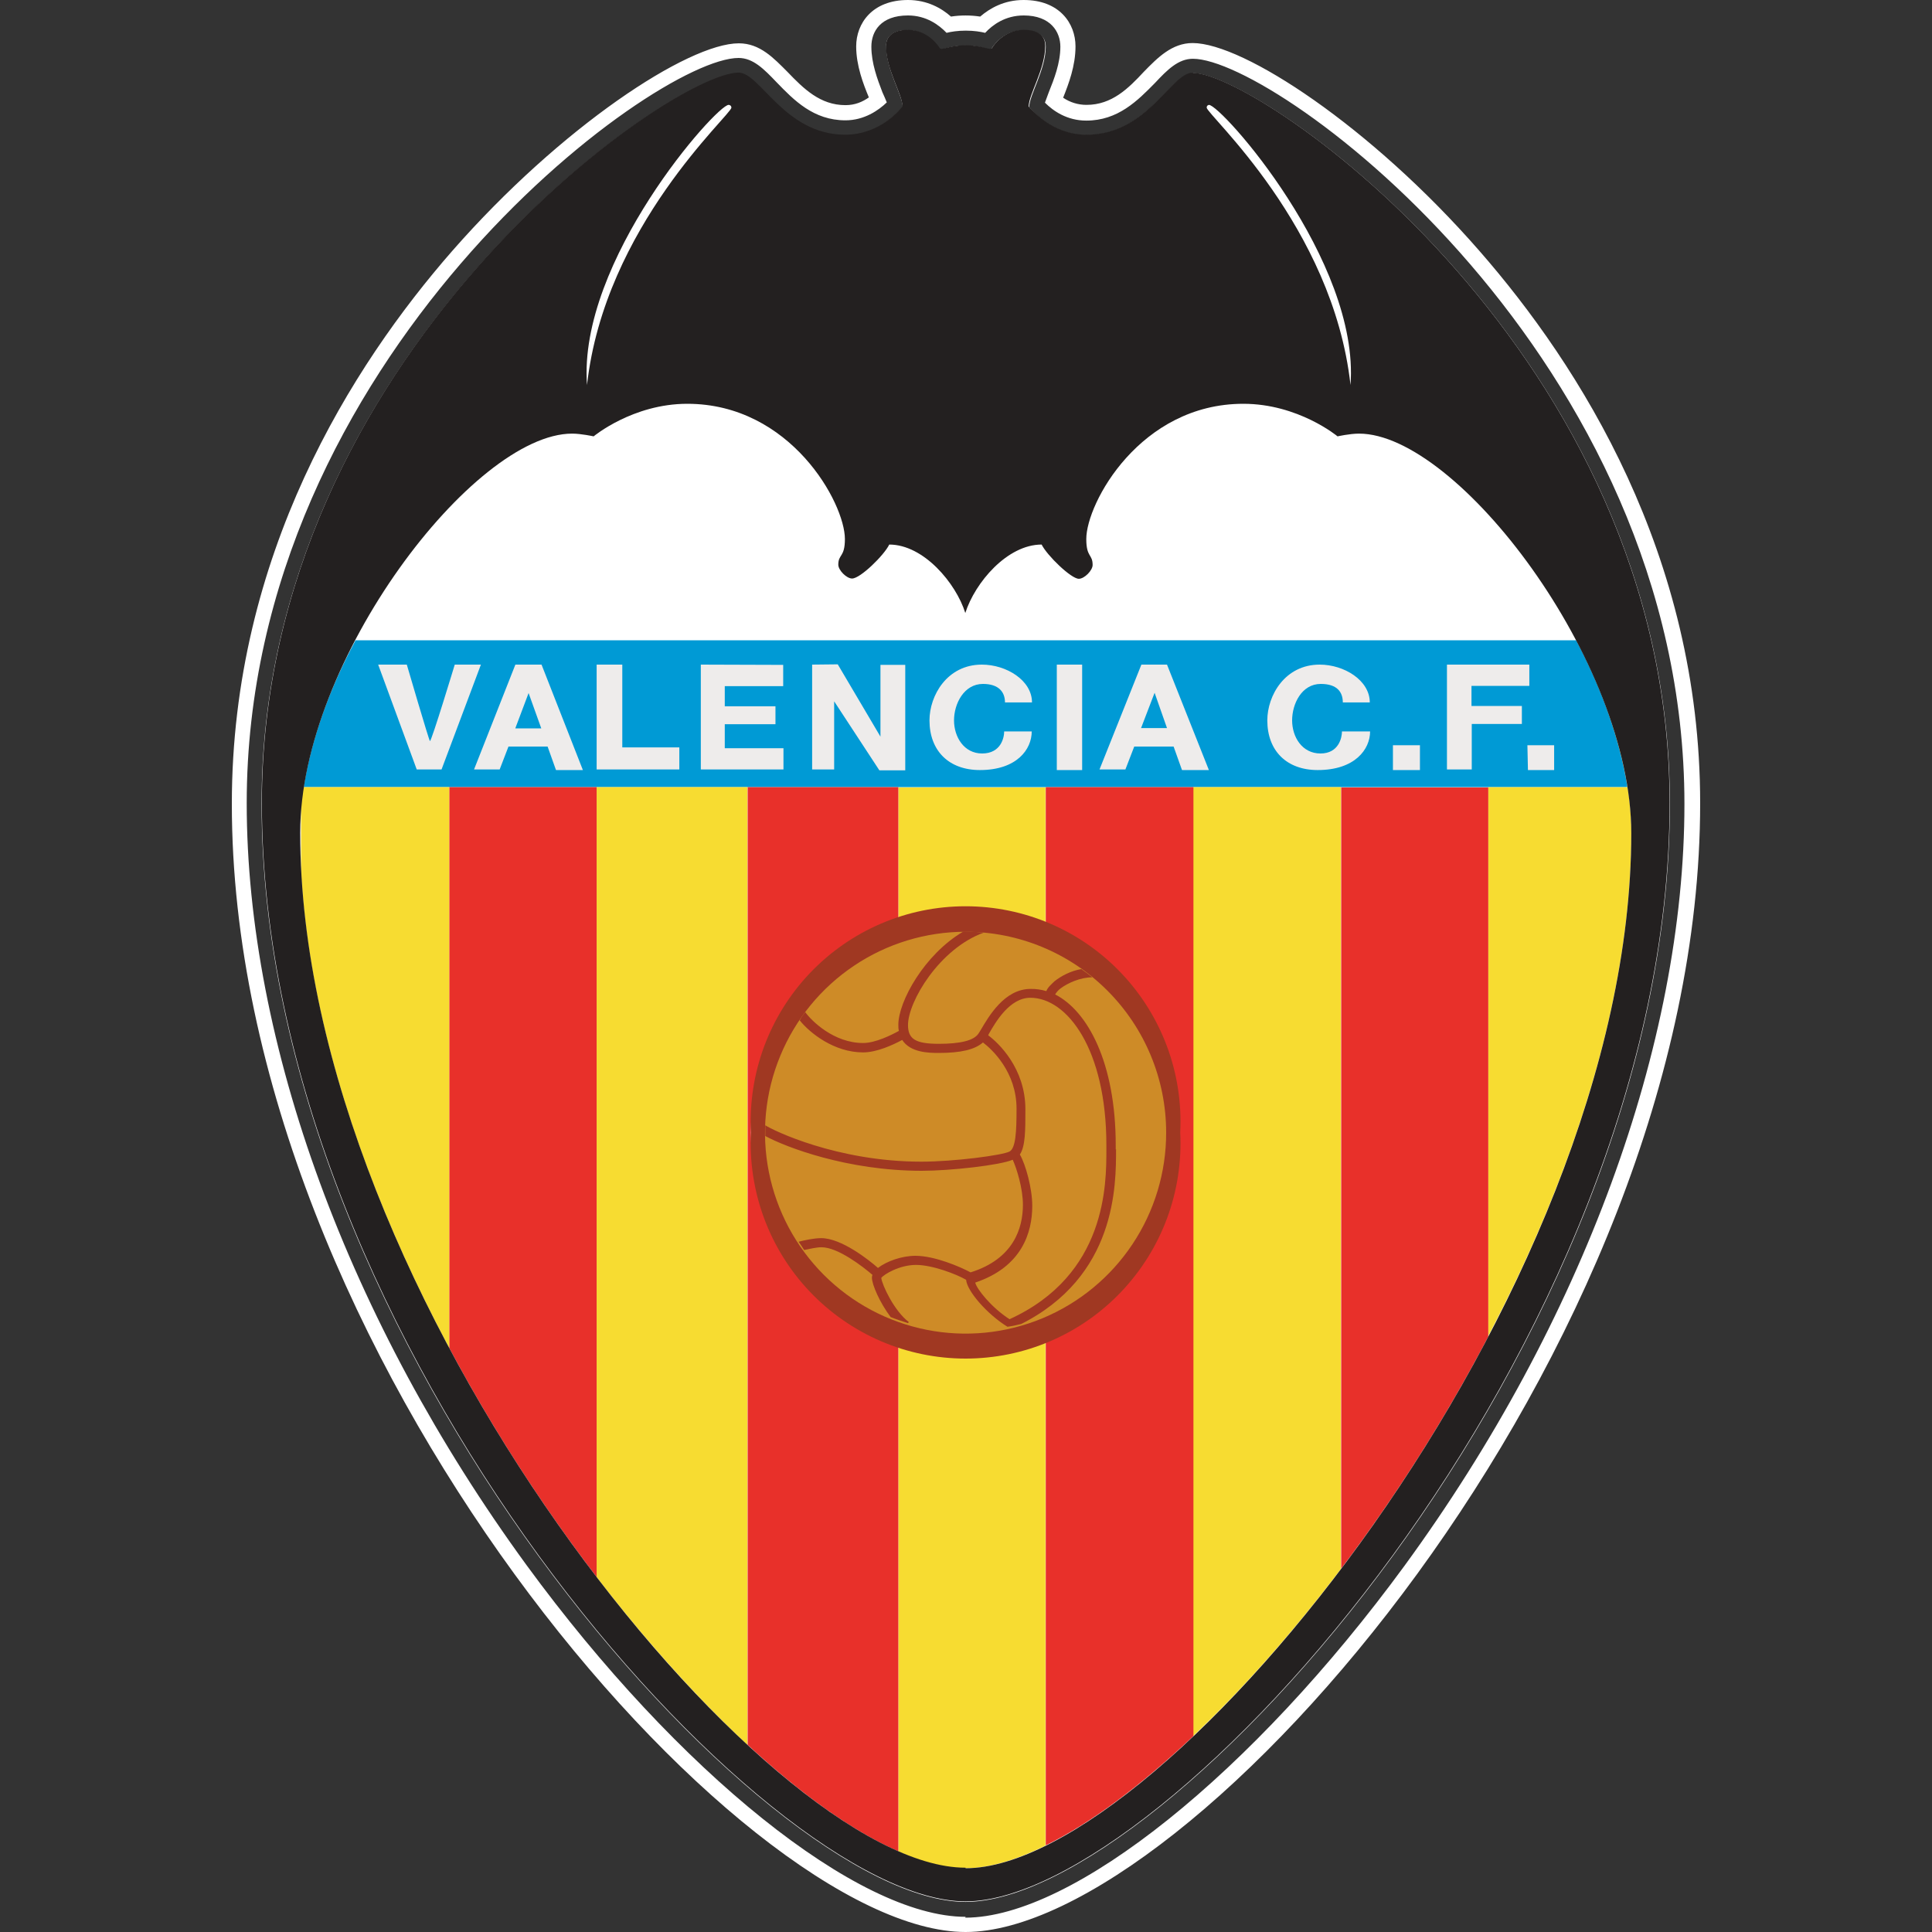
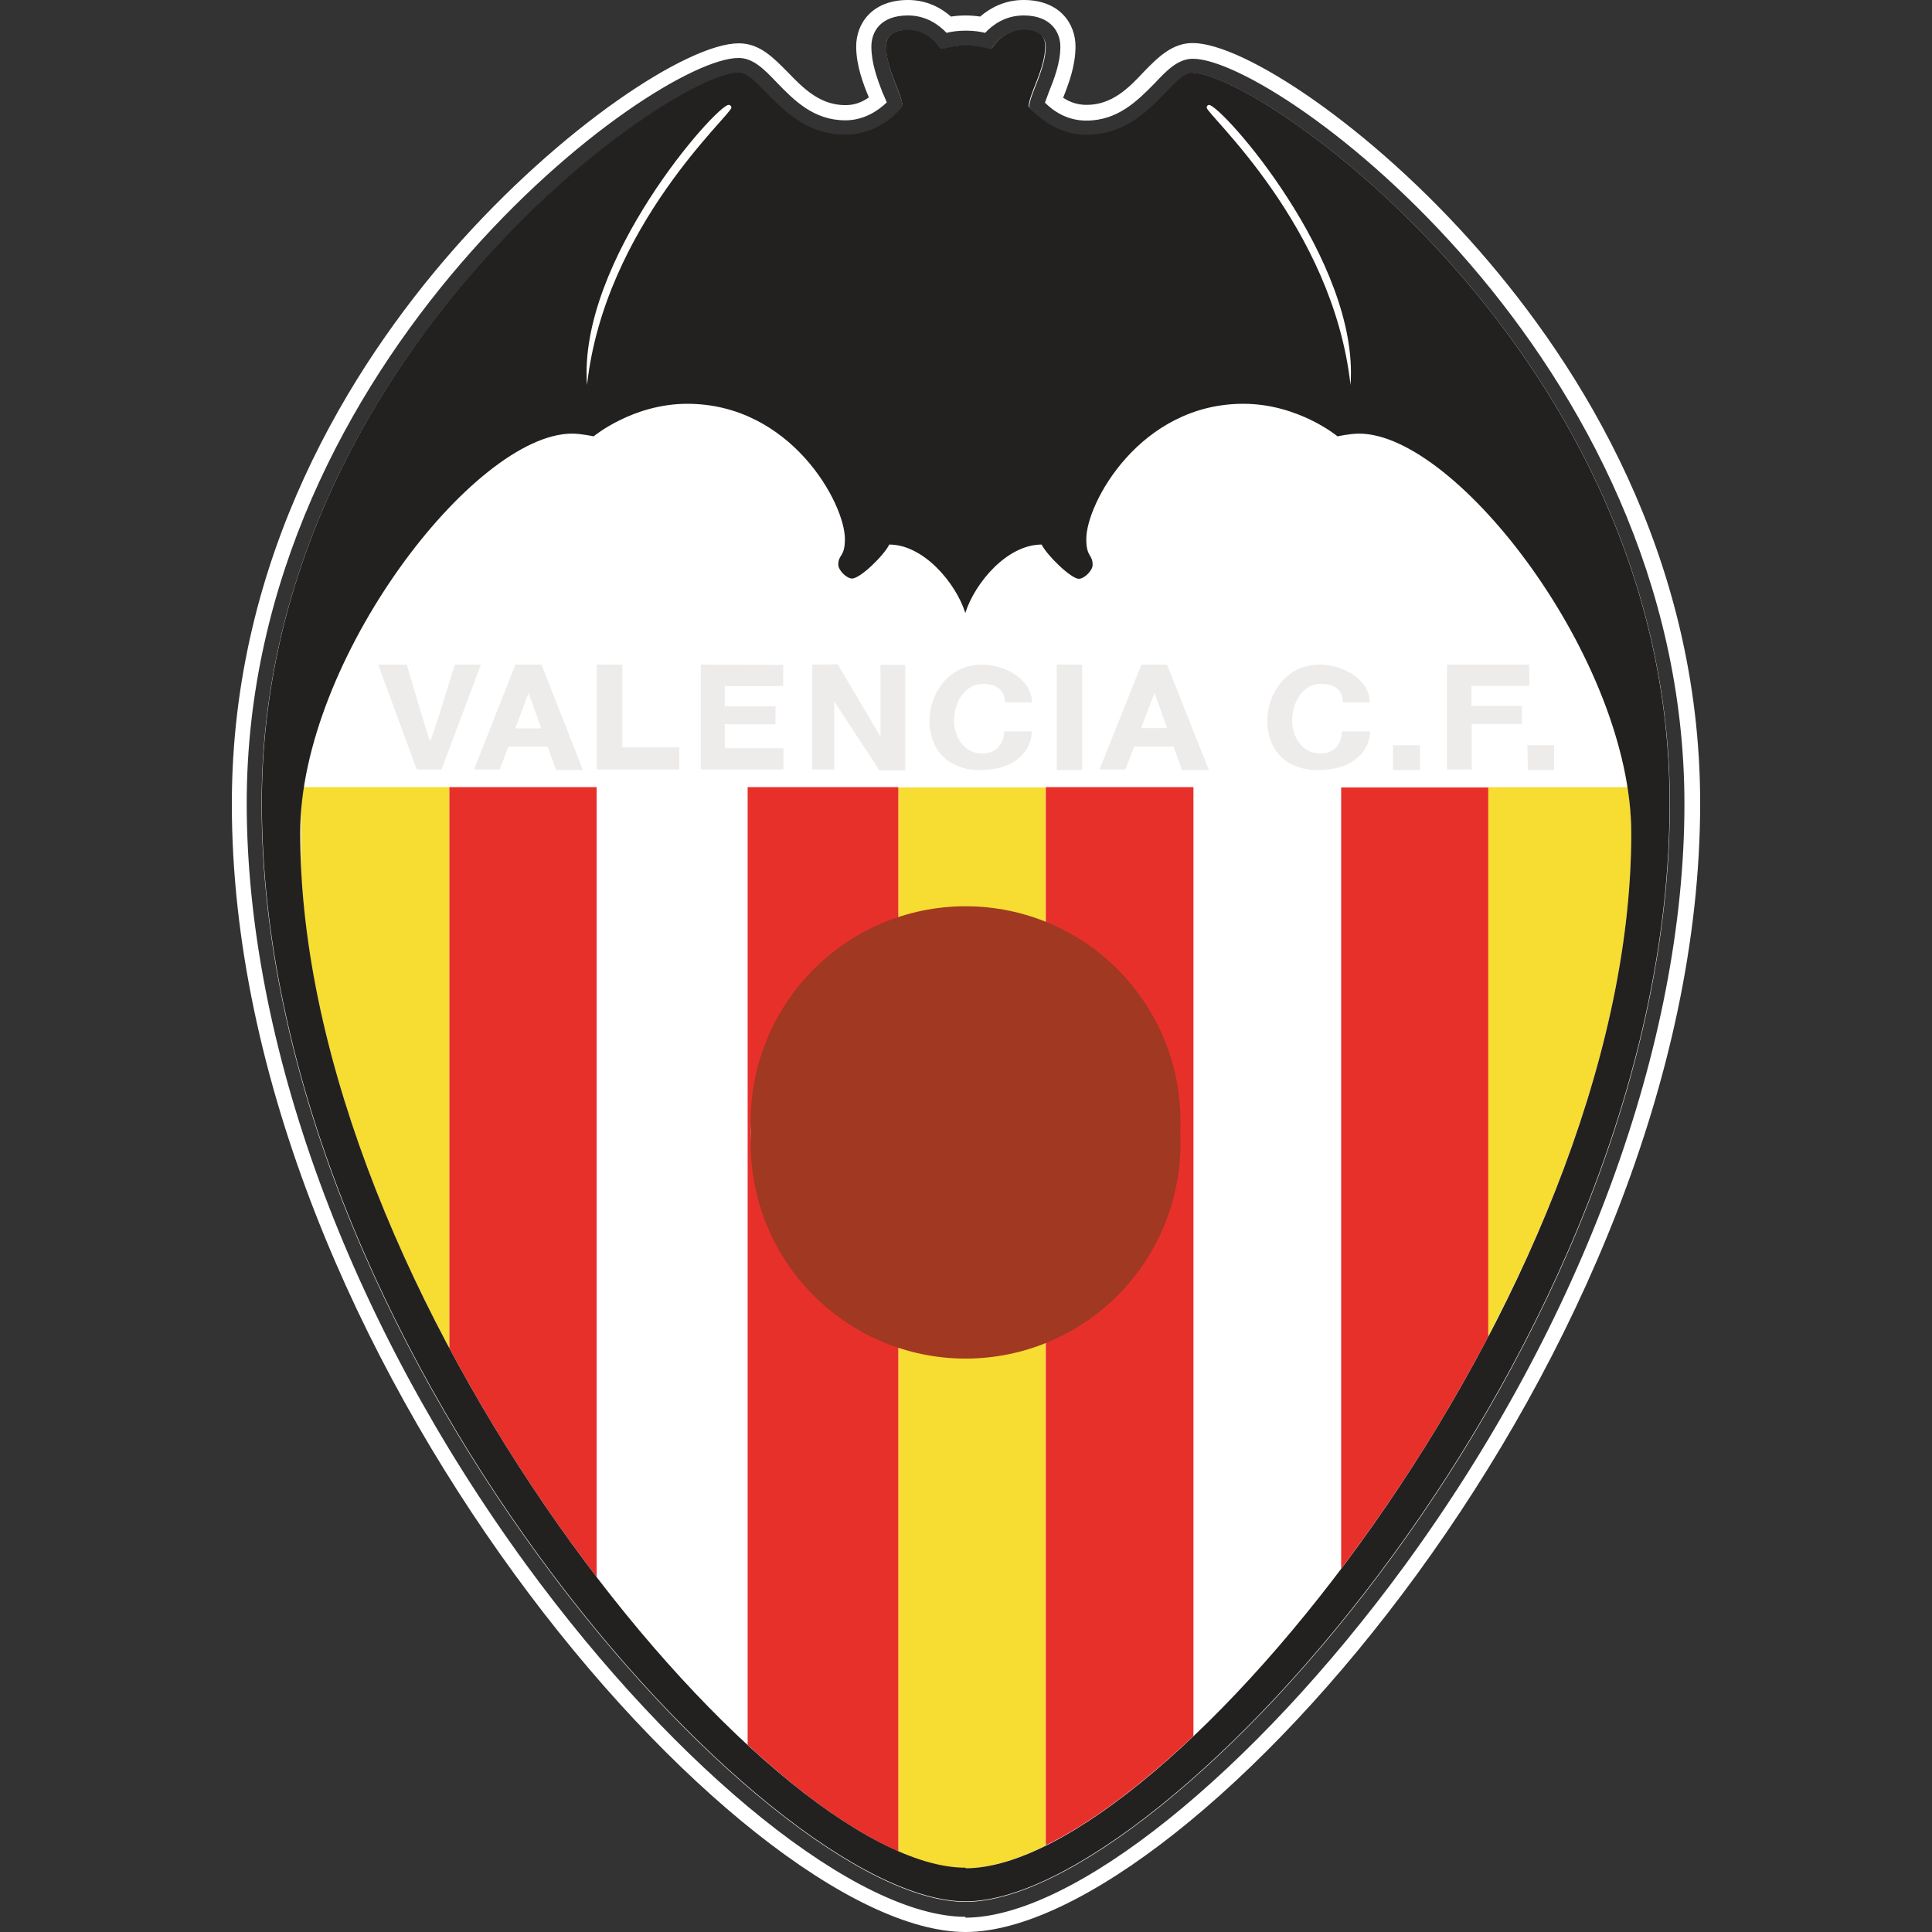
<svg xmlns="http://www.w3.org/2000/svg" width="50" height="50" viewBox="0 0 50 50" fill="none">
  <rect x="0" y="0" width="50" height="50" fill="#333333" stroke="none" />
  <path d="M24.989 49.607C22.208 49.607 17.545 45.864 13.623 40.5C9.023 34.193 6.385 27 6.385 20.786C6.385 9.25 16.924 1.5 19.113 1.5C19.491 1.5 19.77 1.786 20.098 2.129C20.547 2.593 21.053 3.114 21.88 3.114C22.365 3.114 22.736 2.857 22.95 2.65C22.914 2.561 22.876 2.473 22.836 2.386C22.707 2.05 22.551 1.636 22.551 1.207C22.551 0.814 22.793 0.4 23.499 0.4C23.977 0.4 24.305 0.65 24.497 0.85C24.611 0.821 24.782 0.793 24.996 0.793C25.21 0.793 25.374 0.821 25.496 0.85C25.681 0.65 26.009 0.4 26.494 0.4C27.193 0.4 27.442 0.829 27.442 1.207C27.442 1.636 27.278 2.05 27.143 2.386C27.114 2.471 27.072 2.571 27.043 2.657C27.257 2.871 27.613 3.121 28.113 3.121C28.933 3.121 29.439 2.607 29.895 2.143C30.209 1.807 30.494 1.521 30.872 1.521C33.054 1.521 43.593 9.279 43.593 20.807C43.593 27.021 40.955 34.214 36.349 40.521C32.427 45.879 27.763 49.629 24.982 49.629M26.487 0C25.988 0 25.617 0.214 25.367 0.429C25.117 0.391 24.862 0.391 24.611 0.429C24.369 0.214 23.998 0 23.499 0C22.572 0 22.158 0.607 22.158 1.2C22.158 1.7 22.344 2.179 22.486 2.521C22.322 2.636 22.13 2.721 21.88 2.721C21.224 2.721 20.796 2.293 20.383 1.864C20.026 1.507 19.67 1.121 19.121 1.121C17.809 1.121 14.521 3.279 11.705 6.493C9.102 9.471 6 14.371 6 20.8C5.993 35.036 19.185 50 24.989 50C30.808 50 44 35.029 44 20.786C44 14.357 40.884 9.464 38.281 6.486C35.472 3.271 32.177 1.114 30.865 1.114C30.33 1.114 29.959 1.493 29.603 1.857C29.204 2.286 28.776 2.714 28.12 2.714C27.904 2.715 27.692 2.65 27.514 2.529C27.656 2.171 27.834 1.707 27.834 1.2C27.834 0.607 27.421 0 26.494 0M26.494 0.786C26.993 0.786 27.064 1.05 27.064 1.2C27.064 1.807 26.637 2.457 26.637 2.771C26.686 2.829 27.207 3.5 28.12 3.5C29.689 3.5 30.309 1.893 30.879 1.893C32.619 1.893 43.216 9.214 43.216 20.793C43.216 34.829 30.166 49.221 24.989 49.221C19.812 49.221 6.77 34.829 6.77 20.793C6.77 9.221 17.359 1.9 19.106 1.9C19.677 1.9 20.29 3.507 21.866 3.507C22.779 3.507 23.292 2.836 23.363 2.779C23.363 2.464 22.936 1.814 22.936 1.207C22.921 1.064 22.986 0.779 23.485 0.779C23.984 0.779 24.269 1.193 24.312 1.264C24.312 1.279 24.333 1.279 24.355 1.279C24.426 1.279 24.626 1.179 24.982 1.179C25.339 1.179 25.538 1.279 25.624 1.279C25.638 1.279 25.652 1.279 25.66 1.264C25.695 1.193 25.973 0.786 26.473 0.786" fill="white" />
-   <path d="M7.868 20.371H42.117C41.918 19.107 41.44 17.8 40.791 16.571H9.202C8.546 17.786 8.061 19.107 7.861 20.371" fill="#009AD5" />
  <path d="M42.118 20.372H38.51V34.586C40.699 30.422 42.218 25.814 42.218 21.557C42.218 20.572 42.004 19.514 41.626 18.464C41.854 19.107 42.018 19.75 42.125 20.364" fill="#F7DC31" />
  <path d="M34.701 40.607C36.134 38.71 37.41 36.698 38.516 34.593V20.379H34.709V40.607H34.701Z" fill="#E8302A" />
-   <path d="M30.879 44.928C32.149 43.728 33.446 42.264 34.701 40.607V20.371H30.879V44.928ZM15.441 40.814C16.725 42.486 18.058 43.957 19.342 45.157V20.371H15.441V40.814Z" fill="#F7DC31" />
  <path d="M11.626 34.886C12.736 36.961 14.012 38.944 15.441 40.814V20.371H11.626V34.886Z" fill="#E8302A" />
  <path d="M7.804 22.786C8.068 26.786 9.566 31.029 11.626 34.886V20.371H7.847C7.947 19.743 8.118 19.107 8.346 18.471C8.061 19.257 7.868 20.043 7.79 20.807V22.779L7.804 22.786ZM24.989 23.743C25.724 23.743 26.416 23.886 27.057 24.15V20.379H23.25V24.021C23.811 23.839 24.399 23.747 24.989 23.75M24.989 34.893C24.398 34.891 23.811 34.795 23.25 34.607V47.921C23.891 48.207 24.476 48.35 24.989 48.35C25.596 48.35 26.302 48.136 27.057 47.764V34.479C26.416 34.743 25.724 34.886 24.989 34.886" fill="#F7DC31" />
  <path d="M27.064 20.371V24.157C28.087 24.576 28.961 25.29 29.577 26.208C30.193 27.127 30.521 28.208 30.521 29.314C30.521 30.421 30.193 31.502 29.577 32.42C28.961 33.339 28.087 34.053 27.064 34.471V47.757C28.227 47.186 29.531 46.207 30.886 44.928V20.371H27.078H27.064ZM19.434 29.3C19.435 28.129 19.804 26.988 20.489 26.039C21.174 25.091 22.14 24.382 23.249 24.014V20.371H19.349V45.157C20.739 46.443 22.08 47.4 23.249 47.914V34.6C22.14 34.232 21.174 33.523 20.489 32.575C19.804 31.626 19.435 30.485 19.434 29.314" fill="#E8302A" />
  <path d="M19.434 29.307C19.396 30.061 19.512 30.816 19.773 31.524C20.035 32.233 20.438 32.88 20.958 33.428C21.478 33.975 22.103 34.411 22.796 34.709C23.489 35.007 24.235 35.16 24.989 35.16C25.743 35.16 26.49 35.007 27.183 34.709C27.876 34.411 28.501 33.975 29.02 33.428C29.54 32.88 29.943 32.233 30.205 31.524C30.467 30.816 30.582 30.061 30.544 29.307C30.582 28.553 30.467 27.798 30.205 27.09C29.943 26.382 29.54 25.734 29.02 25.186C28.501 24.639 27.876 24.203 27.183 23.905C26.49 23.607 25.743 23.454 24.989 23.454C24.235 23.454 23.489 23.607 22.796 23.905C22.103 24.203 21.478 24.639 20.958 25.186C20.438 25.734 20.035 26.382 19.773 27.09C19.512 27.798 19.396 28.553 19.434 29.307Z" fill="#A03822" />
-   <path d="M30.18 29.307C30.182 30.336 29.879 31.342 29.309 32.198C28.74 33.054 27.929 33.722 26.981 34.116C26.032 34.511 24.988 34.615 23.981 34.415C22.974 34.215 22.048 33.721 21.321 32.994C20.594 32.267 20.099 31.34 19.898 30.331C19.698 29.323 19.8 28.276 20.193 27.326C20.585 26.375 21.251 25.563 22.105 24.991C22.958 24.419 23.962 24.114 24.989 24.114C26.365 24.114 27.684 24.661 28.657 25.635C29.631 26.608 30.179 27.929 30.18 29.307" fill="#CE8B27" />
-   <path d="M26.13 34.143C25.66 33.843 25.274 33.357 25.239 33.193C26.451 32.786 26.715 31.893 26.715 31.207C26.715 30.757 26.544 30.136 26.394 29.879C26.537 29.664 26.537 29.264 26.537 28.707C26.537 27.65 25.845 26.993 25.574 26.793L25.595 26.75C25.767 26.45 26.13 25.822 26.665 25.822C27.62 25.822 28.633 27.157 28.633 29.636V29.743C28.633 30.636 28.647 32.993 26.123 34.143M28.875 29.75V29.643C28.875 27.5 28.148 26.164 27.307 25.736C27.344 25.675 27.392 25.621 27.449 25.579C27.642 25.436 27.963 25.293 28.269 25.293C28.177 25.218 28.082 25.147 27.984 25.079C27.699 25.129 27.456 25.264 27.293 25.393C27.221 25.464 27.114 25.55 27.079 25.65C26.947 25.61 26.81 25.591 26.672 25.593C25.995 25.593 25.588 26.307 25.389 26.643C25.36 26.693 25.331 26.736 25.317 26.757C25.196 26.929 24.854 27.014 24.298 27.014C23.699 27.014 23.499 26.893 23.499 26.529C23.499 25.922 24.312 24.55 25.46 24.136C25.303 24.119 25.146 24.11 24.989 24.107H24.932C23.92 24.7 23.249 25.922 23.249 26.521C23.249 26.579 23.249 26.629 23.264 26.679C23.071 26.786 22.657 26.993 22.337 26.993C21.581 26.993 21.003 26.422 20.839 26.193C20.782 26.264 20.732 26.336 20.697 26.407C20.96 26.736 21.588 27.236 22.337 27.236C22.693 27.236 23.107 27.043 23.349 26.914C23.563 27.243 24.034 27.25 24.298 27.25C24.868 27.25 25.225 27.164 25.439 26.979C25.674 27.157 26.308 27.743 26.308 28.693C26.308 29.286 26.287 29.707 26.13 29.8C25.945 29.9 24.675 30.064 23.848 30.064C21.659 30.064 19.998 29.25 19.805 29.122C19.805 29.179 19.805 29.236 19.805 29.286C19.805 29.329 19.805 29.357 19.805 29.4C20.333 29.686 21.923 30.3 23.855 30.3C24.59 30.3 25.881 30.157 26.209 30.014C26.308 30.229 26.473 30.75 26.473 31.179C26.473 31.779 26.237 32.579 25.118 32.929C24.854 32.786 24.191 32.5 23.692 32.5C23.335 32.5 22.943 32.643 22.722 32.814C22.479 32.6 21.773 32.043 21.253 32.043C21.06 32.043 20.811 32.1 20.668 32.136C20.718 32.207 20.768 32.279 20.811 32.35C20.953 32.322 21.124 32.279 21.26 32.279C21.688 32.279 22.329 32.779 22.579 32.993C22.57 33.016 22.565 33.04 22.565 33.064C22.565 33.243 22.765 33.707 23.05 34.086C23.192 34.143 23.349 34.193 23.499 34.243L23.52 34.214C23.142 33.929 22.829 33.257 22.807 33.072C22.878 32.979 23.278 32.736 23.706 32.736C24.134 32.736 24.761 32.979 25.003 33.121C25.025 33.407 25.538 34.007 26.073 34.336C26.194 34.322 26.316 34.293 26.43 34.264L26.387 34.286C28.904 33.043 28.883 30.657 28.883 29.736" fill="#A03822" />
  <path d="M24.989 48.336C19.812 48.336 7.769 33.564 7.769 21.55C7.769 17.086 12.261 11.222 14.807 11.222C15.042 11.222 15.363 11.293 15.363 11.293C15.363 11.293 16.375 10.45 17.787 10.45C20.461 10.45 21.866 13.021 21.866 13.95C21.866 14.429 21.695 14.336 21.695 14.614C21.695 14.757 21.909 14.972 22.052 14.972C22.265 14.972 22.879 14.371 23.014 14.093C23.905 14.093 24.74 15.093 24.982 15.864C25.232 15.079 26.066 14.093 26.957 14.093C27.1 14.379 27.721 14.979 27.92 14.979C28.063 14.979 28.277 14.764 28.277 14.621C28.277 14.336 28.113 14.429 28.113 13.95C28.113 13.021 29.51 10.45 32.177 10.45C33.603 10.45 34.616 11.293 34.616 11.293C34.616 11.293 34.93 11.222 35.172 11.222C37.711 11.222 42.217 17.093 42.217 21.564C42.217 33.564 30.166 48.35 24.989 48.35M18.857 2.714C18.878 2.714 18.928 2.729 18.928 2.786C18.928 2.971 15.648 5.857 15.192 9.964C14.949 6.75 18.543 2.714 18.857 2.714M31.286 2.714C31.607 2.714 35.194 6.75 34.951 9.964C34.495 5.85 31.229 2.964 31.229 2.786C31.229 2.729 31.272 2.714 31.3 2.714M30.872 1.879C30.302 1.879 29.696 3.486 28.12 3.486C27.207 3.486 26.694 2.814 26.622 2.757C26.622 2.443 27.05 1.793 27.05 1.186C27.05 1.043 27 0.771 26.494 0.771C25.995 0.771 25.71 1.171 25.674 1.243C25.624 1.314 25.431 1.171 24.989 1.171C24.561 1.171 24.362 1.314 24.319 1.243C24.276 1.171 23.998 0.771 23.499 0.771C23 0.771 22.929 1.036 22.929 1.2C22.929 1.793 23.356 2.443 23.356 2.757C23.306 2.814 22.786 3.486 21.873 3.486C20.305 3.486 19.677 1.879 19.114 1.879C17.367 1.879 6.777 9.2 6.777 20.779C6.777 34.814 19.812 49.207 24.989 49.207C30.166 49.207 43.209 34.814 43.209 20.779C43.209 9.207 32.612 1.886 30.872 1.886" fill="#232020" />
  <path d="M9.787 17.2L10.785 19.914H11.427L12.446 17.2H11.769C11.769 17.2 11.17 19.179 11.127 19.179C11.106 19.179 10.528 17.2 10.528 17.2H9.787ZM13.338 18.843L13.68 17.936L14.008 18.85H13.338V18.843ZM14.393 19.929H15.085L14.015 17.2H13.338L12.268 19.914H12.931L13.159 19.321H14.172L14.386 19.921L14.393 19.929ZM29.525 18.857L29.881 17.929L30.202 18.843H29.525V18.857ZM30.594 19.929H31.286L30.202 17.2H29.539L28.455 19.914H29.125L29.354 19.321H30.373L30.587 19.921L30.594 19.929ZM15.441 17.2V19.914H17.581V19.343H16.105V17.2H15.441ZM18.137 17.2V19.914H20.276V19.364H18.757V18.743H20.069V18.279H18.757V17.757H20.269V17.207L18.137 17.2ZM37.447 17.2V19.914H38.089V18.736H39.386V18.271H38.082V17.75H39.579V17.2H37.447ZM21.018 17.2V19.914H21.588V18.15L22.758 19.936H23.428V17.207H22.786V19.064L21.681 17.193L21.018 17.2ZM25.995 18.179H26.708C26.708 17.607 26.045 17.2 25.41 17.2C24.512 17.2 24.055 18 24.055 18.643C24.055 19.429 24.555 19.929 25.36 19.929C26.316 19.929 26.701 19.393 26.701 18.929H25.988C25.988 19.093 25.902 19.5 25.417 19.5C24.947 19.5 24.69 19.071 24.69 18.643C24.69 18.214 24.947 17.7 25.439 17.7C25.852 17.7 26.009 17.914 26.009 18.179M34.737 18.179H35.45C35.45 17.607 34.787 17.2 34.153 17.2C33.254 17.2 32.798 18 32.798 18.643C32.798 19.429 33.297 19.929 34.103 19.929C35.065 19.929 35.458 19.393 35.458 18.929H34.73C34.73 19.093 34.645 19.5 34.174 19.5C33.696 19.5 33.44 19.071 33.44 18.643C33.44 18.214 33.689 17.7 34.181 17.7C34.609 17.7 34.752 17.914 34.752 18.179M27.35 19.929H28.006V17.2H27.35V19.929ZM36.049 19.929H36.748V19.286H36.049V19.929ZM39.543 19.929H40.221V19.286H39.529L39.543 19.929Z" fill="#EEECEB" />
</svg>